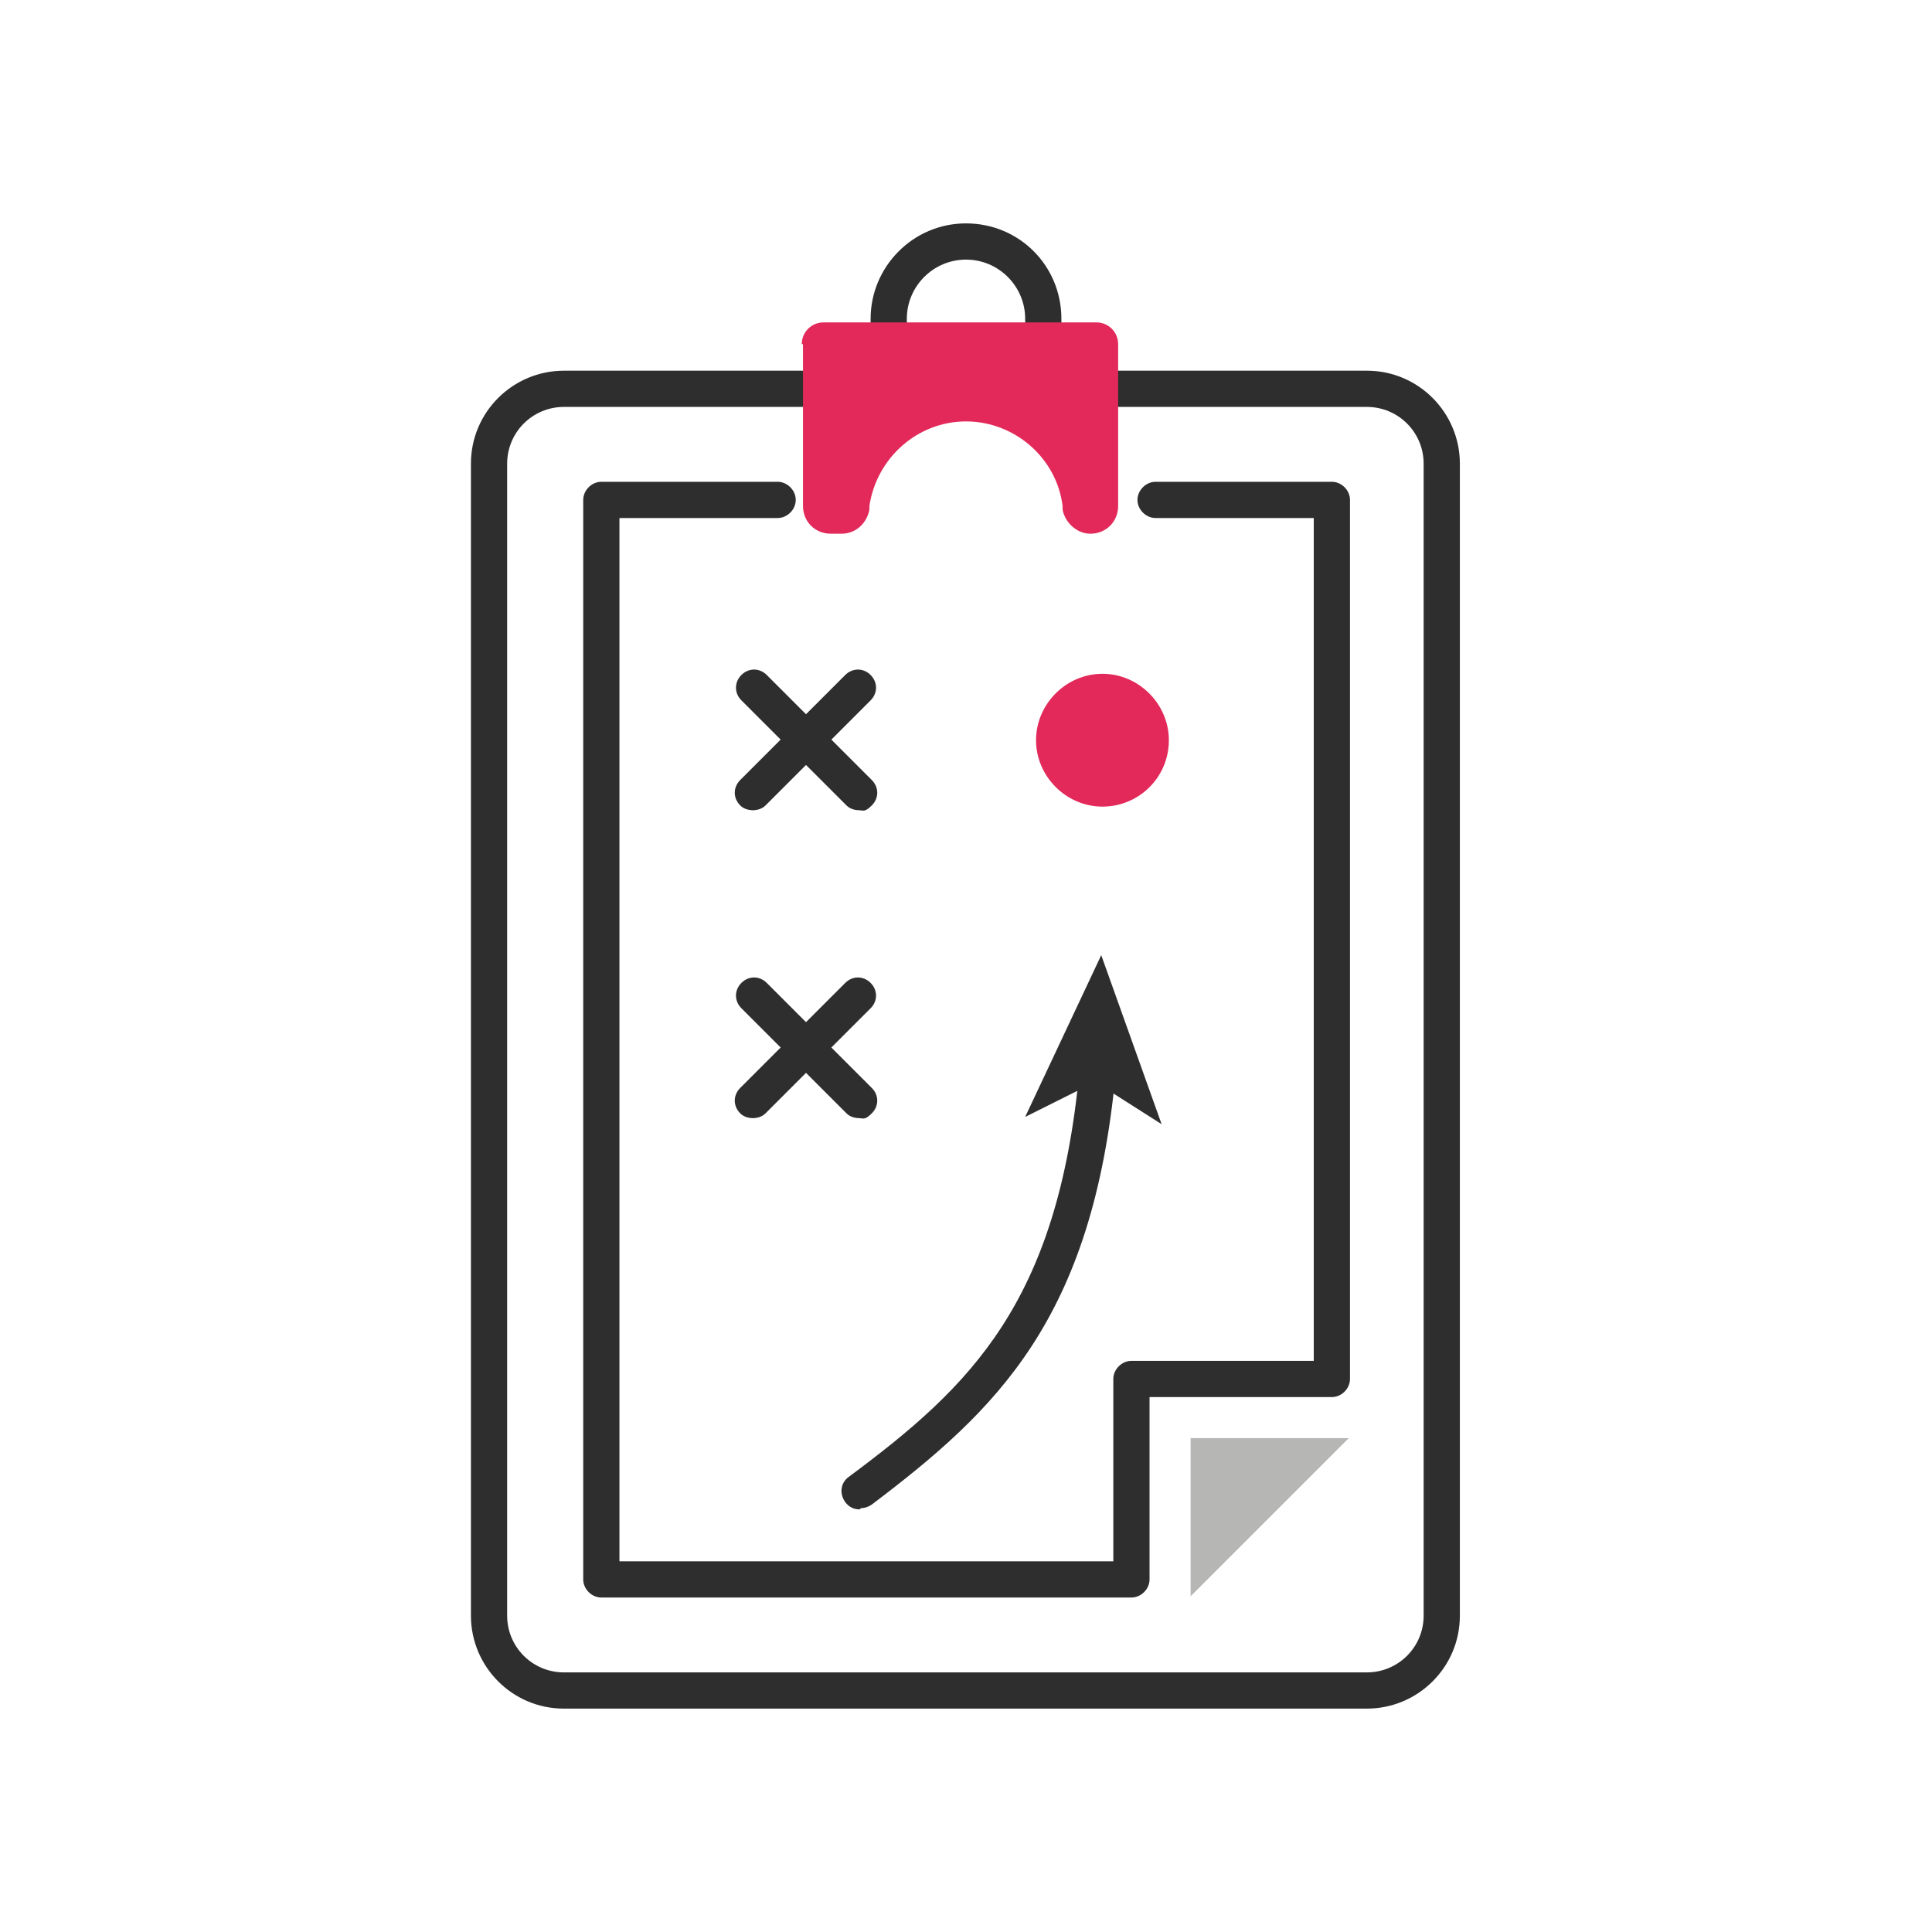
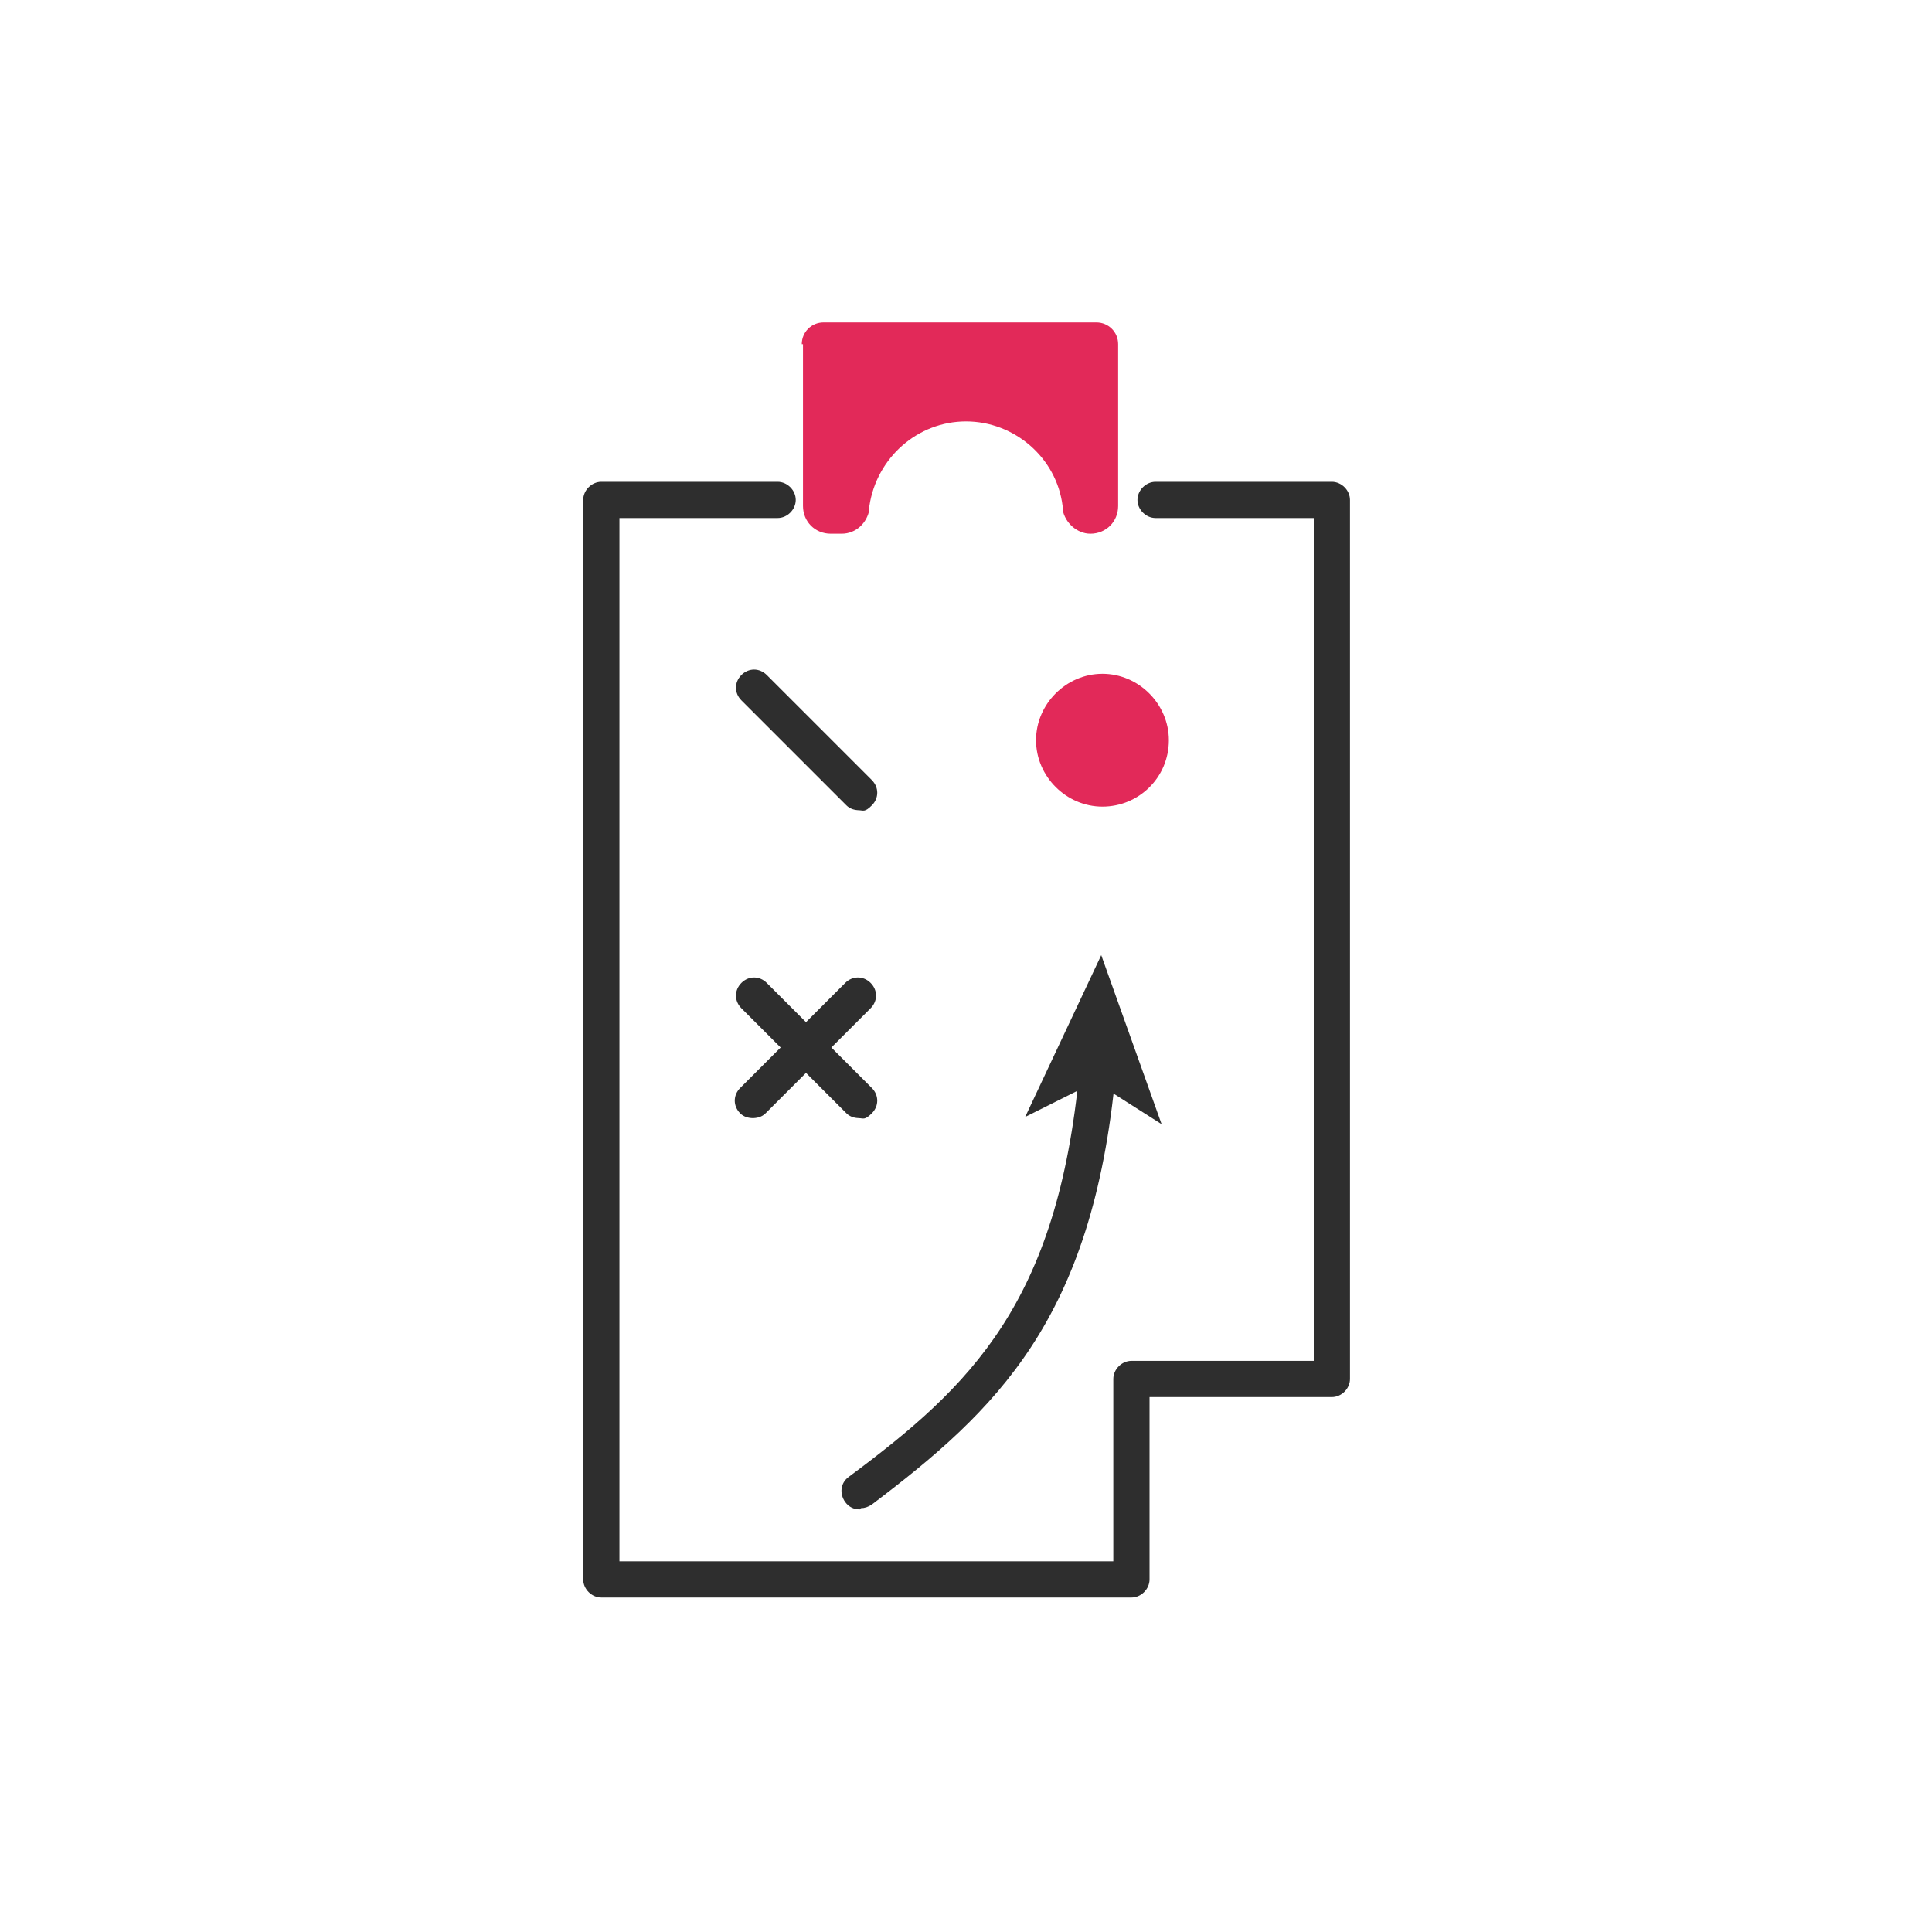
<svg xmlns="http://www.w3.org/2000/svg" id="Warstwa_1" data-name="Warstwa 1" version="1.1" viewBox="0 0 160 160">
  <defs>
    <style>
      .cls-1 {
        fill: #2e2e2e;
      }

      .cls-1, .cls-2, .cls-3 {
        stroke-width: 0px;
      }

      .cls-2 {
        fill: #b6b6b5;
      }

      .cls-3 {
        fill: #e22959;
      }
    </style>
  </defs>
-   <path class="cls-1" d="M86.4,28.3c-.8,0-1.5-.7-1.5-1.5v-.4c0-2.7-2.2-4.9-4.9-4.9s-4.9,2.2-4.9,4.9v.4c0,.8-.7,1.5-1.5,1.5s-1.5-.7-1.5-1.5v-.4c0-4.3,3.5-7.9,7.9-7.9s7.9,3.5,7.9,7.9v.4c0,.8-.7,1.5-1.5,1.5Z" />
-   <path class="cls-1" d="M113.3,141.5H46.7c-4.3,0-7.7-3.5-7.7-7.7V38.4c0-4.3,3.5-7.7,7.7-7.7h19.7c.8,0,1.5.7,1.5,1.5s-.7,1.5-1.5,1.5h-19.7c-2.6,0-4.7,2.1-4.7,4.7v95.4c0,2.6,2.1,4.7,4.7,4.7h66.5c2.6,0,4.7-2.1,4.7-4.7V38.4c0-2.6-2.1-4.7-4.7-4.7h-20.7c-.8,0-1.5-.7-1.5-1.5s.7-1.5,1.5-1.5h20.7c4.3,0,7.7,3.5,7.7,7.7v95.4c0,4.3-3.5,7.7-7.7,7.7Z" />
-   <polygon class="cls-2" points="98.6 119.1 111.7 119.1 98.6 132.2 98.6 119.1" />
  <path class="cls-1" d="M93.7,132.3h-43.9c-.8,0-1.5-.7-1.5-1.5V41.4c0-.8.7-1.5,1.5-1.5h14.6c.8,0,1.5.7,1.5,1.5s-.7,1.5-1.5,1.5h-13.1v86.4h40.9v-15.1c0-.8.7-1.5,1.5-1.5h15.1V42.9h-13.1c-.8,0-1.5-.7-1.5-1.5s.7-1.5,1.5-1.5h14.6c.8,0,1.5.7,1.5,1.5v72.8c0,.8-.7,1.5-1.5,1.5h-15.1v15.1c0,.8-.7,1.5-1.5,1.5Z" />
  <g>
    <path class="cls-1" d="M62.4,92.6c-.4,0-.8-.1-1.1-.4-.6-.6-.6-1.5,0-2.1l8.7-8.7c.6-.6,1.5-.6,2.1,0s.6,1.5,0,2.1l-8.7,8.7c-.3.3-.7.4-1.1.4Z" />
    <path class="cls-1" d="M71.2,92.6c-.4,0-.8-.1-1.1-.4l-8.7-8.7c-.6-.6-.6-1.5,0-2.1s1.5-.6,2.1,0l8.7,8.7c.6.6.6,1.5,0,2.1s-.7.4-1.1.4Z" />
  </g>
  <g>
-     <path class="cls-1" d="M62.4,67.1c-.4,0-.8-.1-1.1-.4-.6-.6-.6-1.5,0-2.1l8.7-8.7c.6-.6,1.5-.6,2.1,0s.6,1.5,0,2.1l-8.7,8.7c-.3.3-.7.4-1.1.4Z" />
    <path class="cls-1" d="M71.2,67.1c-.4,0-.8-.1-1.1-.4l-8.7-8.7c-.6-.6-.6-1.5,0-2.1s1.5-.6,2.1,0l8.7,8.7c.6.6.6,1.5,0,2.1s-.7.4-1.1.4Z" />
  </g>
  <g>
    <path class="cls-1" d="M71.2,125c-.5,0-.9-.2-1.2-.6-.5-.7-.4-1.6.3-2.1,10.1-7.5,17.3-14.4,19.1-33.7,0-.8.8-1.4,1.6-1.4.8,0,1.4.8,1.4,1.6-1.9,20.5-9.9,28-20.2,35.8-.3.2-.6.3-.9.3Z" />
    <polygon class="cls-1" points="91.2 79.1 96.2 93.1 90.7 89.6 84.9 92.5 91.2 79.1" />
  </g>
  <path class="cls-3" d="M96.8,61.3c0,3.1-2.5,5.5-5.5,5.5s-5.5-2.5-5.5-5.5,2.5-5.5,5.5-5.5,5.5,2.5,5.5,5.5Z" />
  <path class="cls-3" d="M66.5,28.5v13.4c0,1.3,1,2.3,2.3,2.3h.9c1.2,0,2.1-.9,2.3-2v-.3c.6-4,4-7,8-7h0c4,0,7.5,3,8,7v.3c.2,1.1,1.2,2,2.3,2h0c1.3,0,2.3-1,2.3-2.3v-13.4c0-1-.8-1.8-1.8-1.8h-22.6c-1,0-1.8.8-1.8,1.8Z" />
</svg>